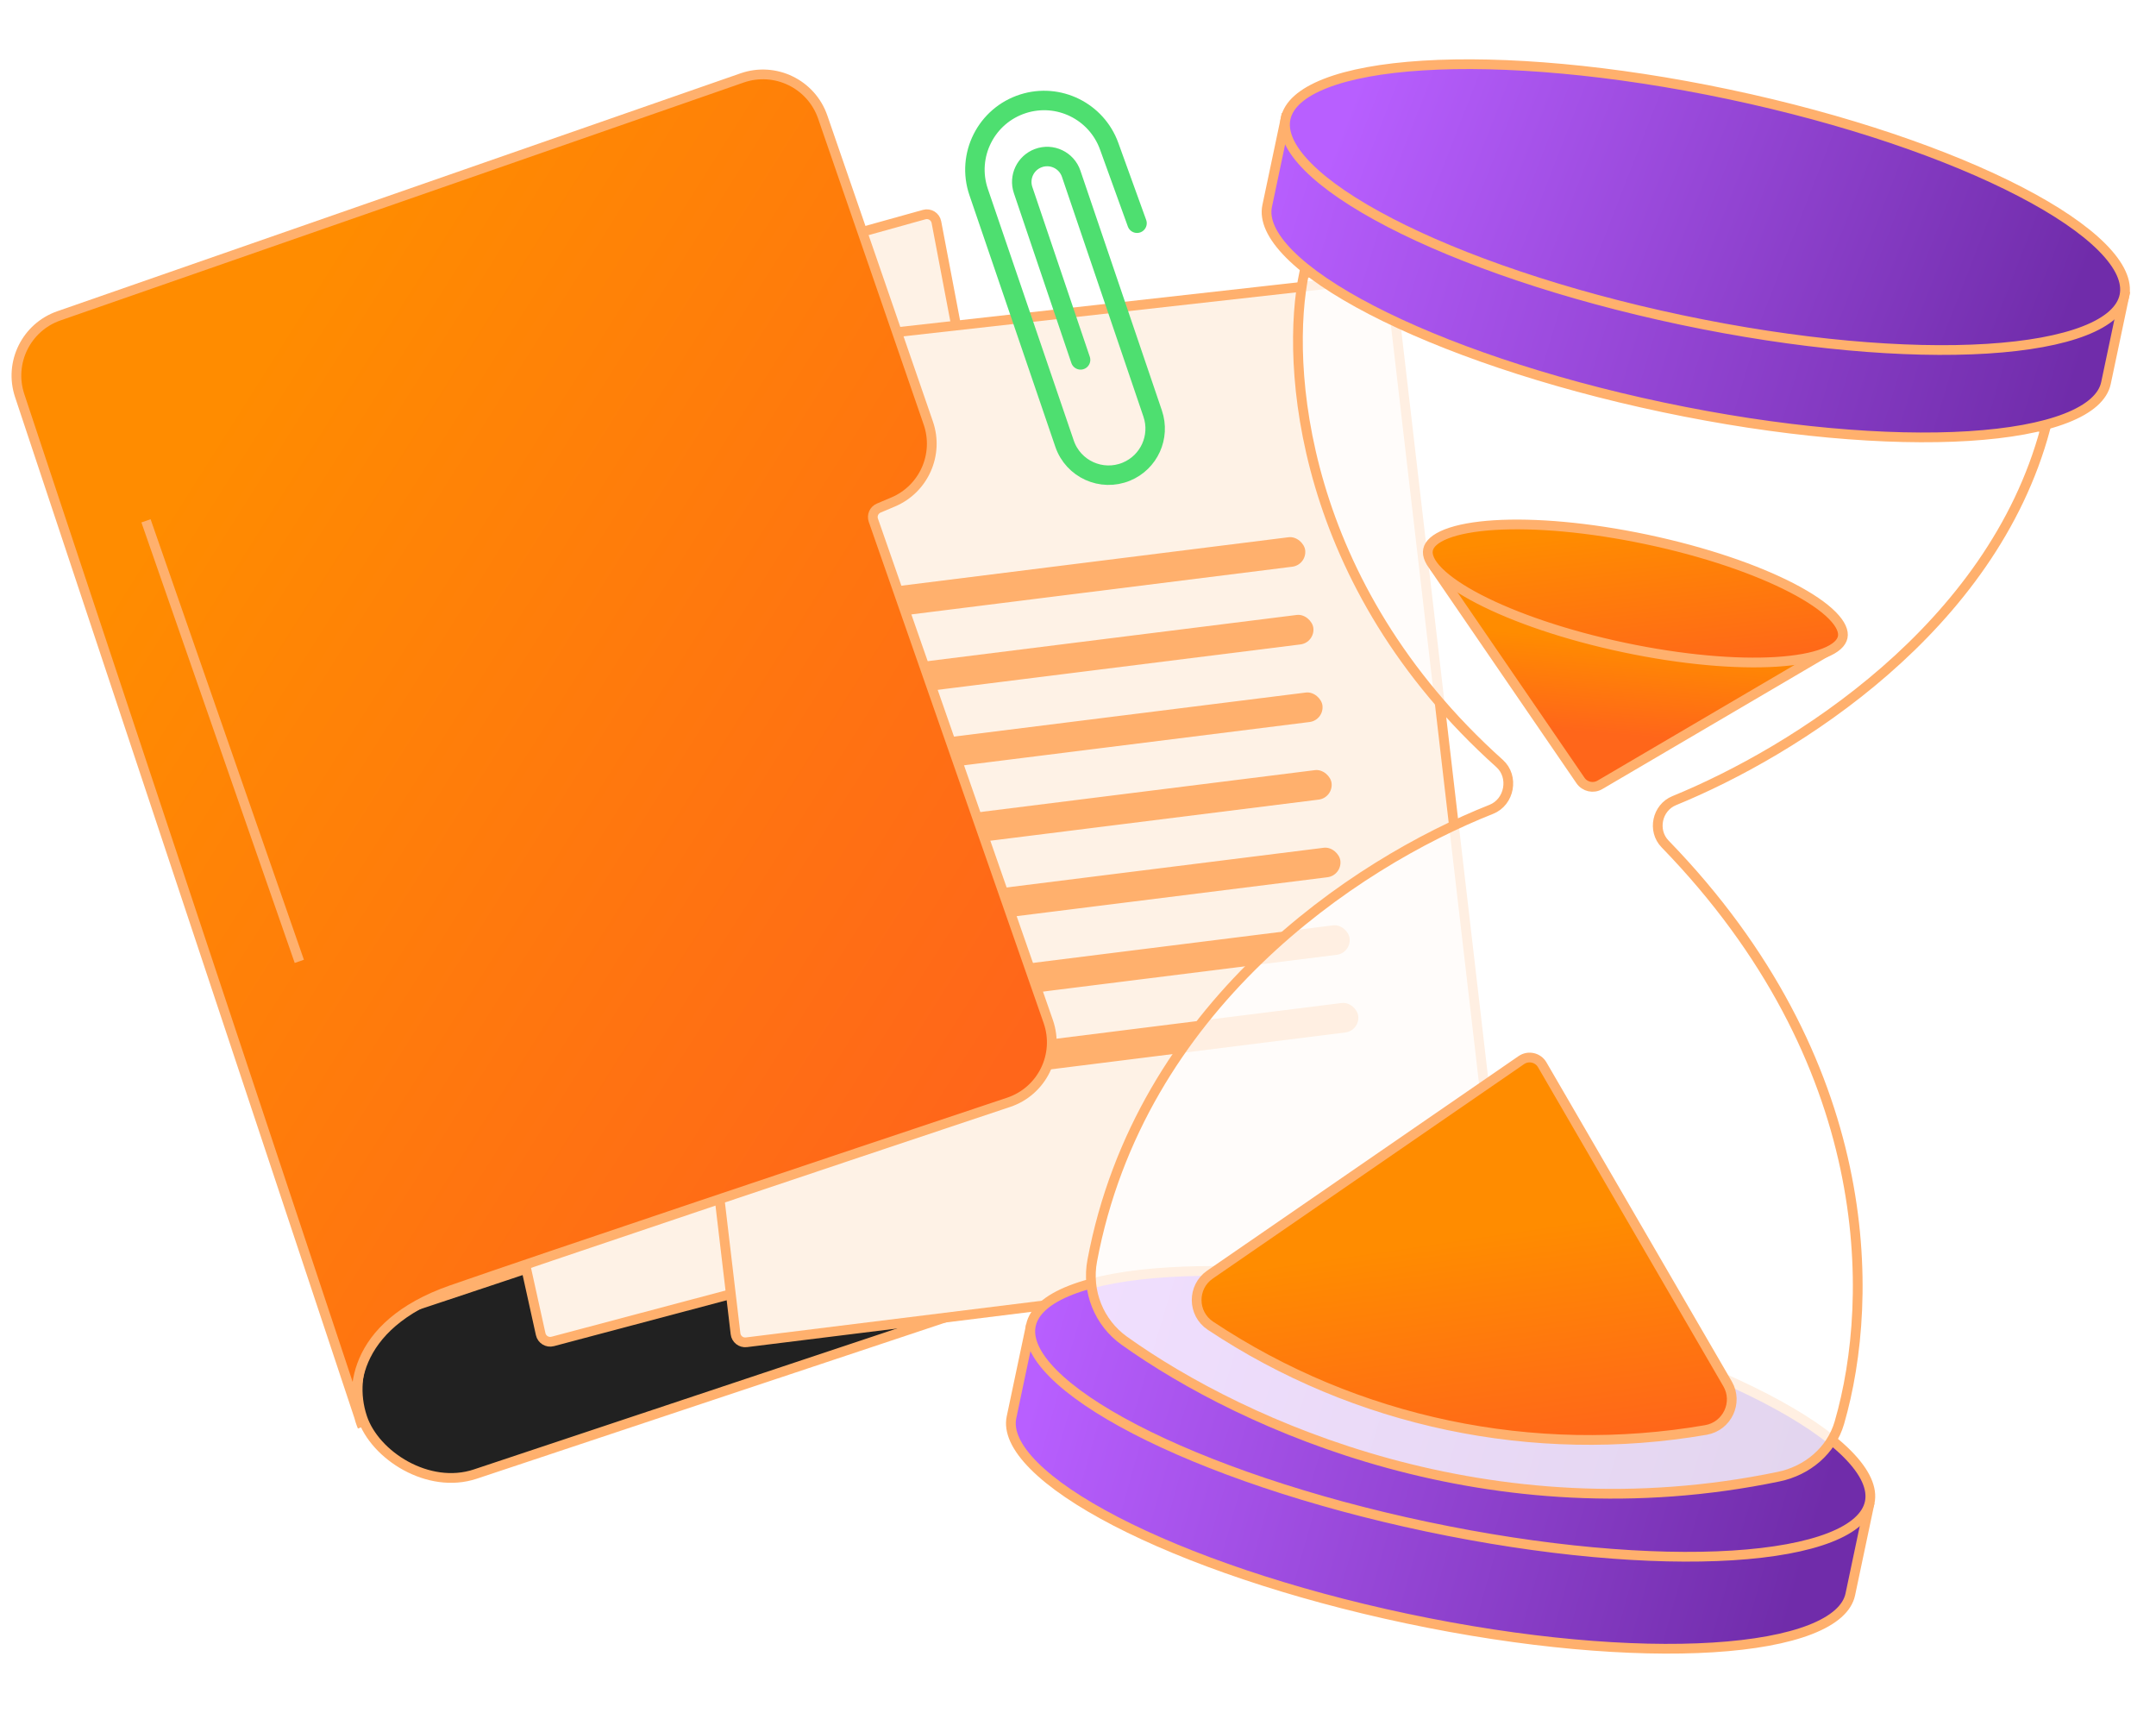
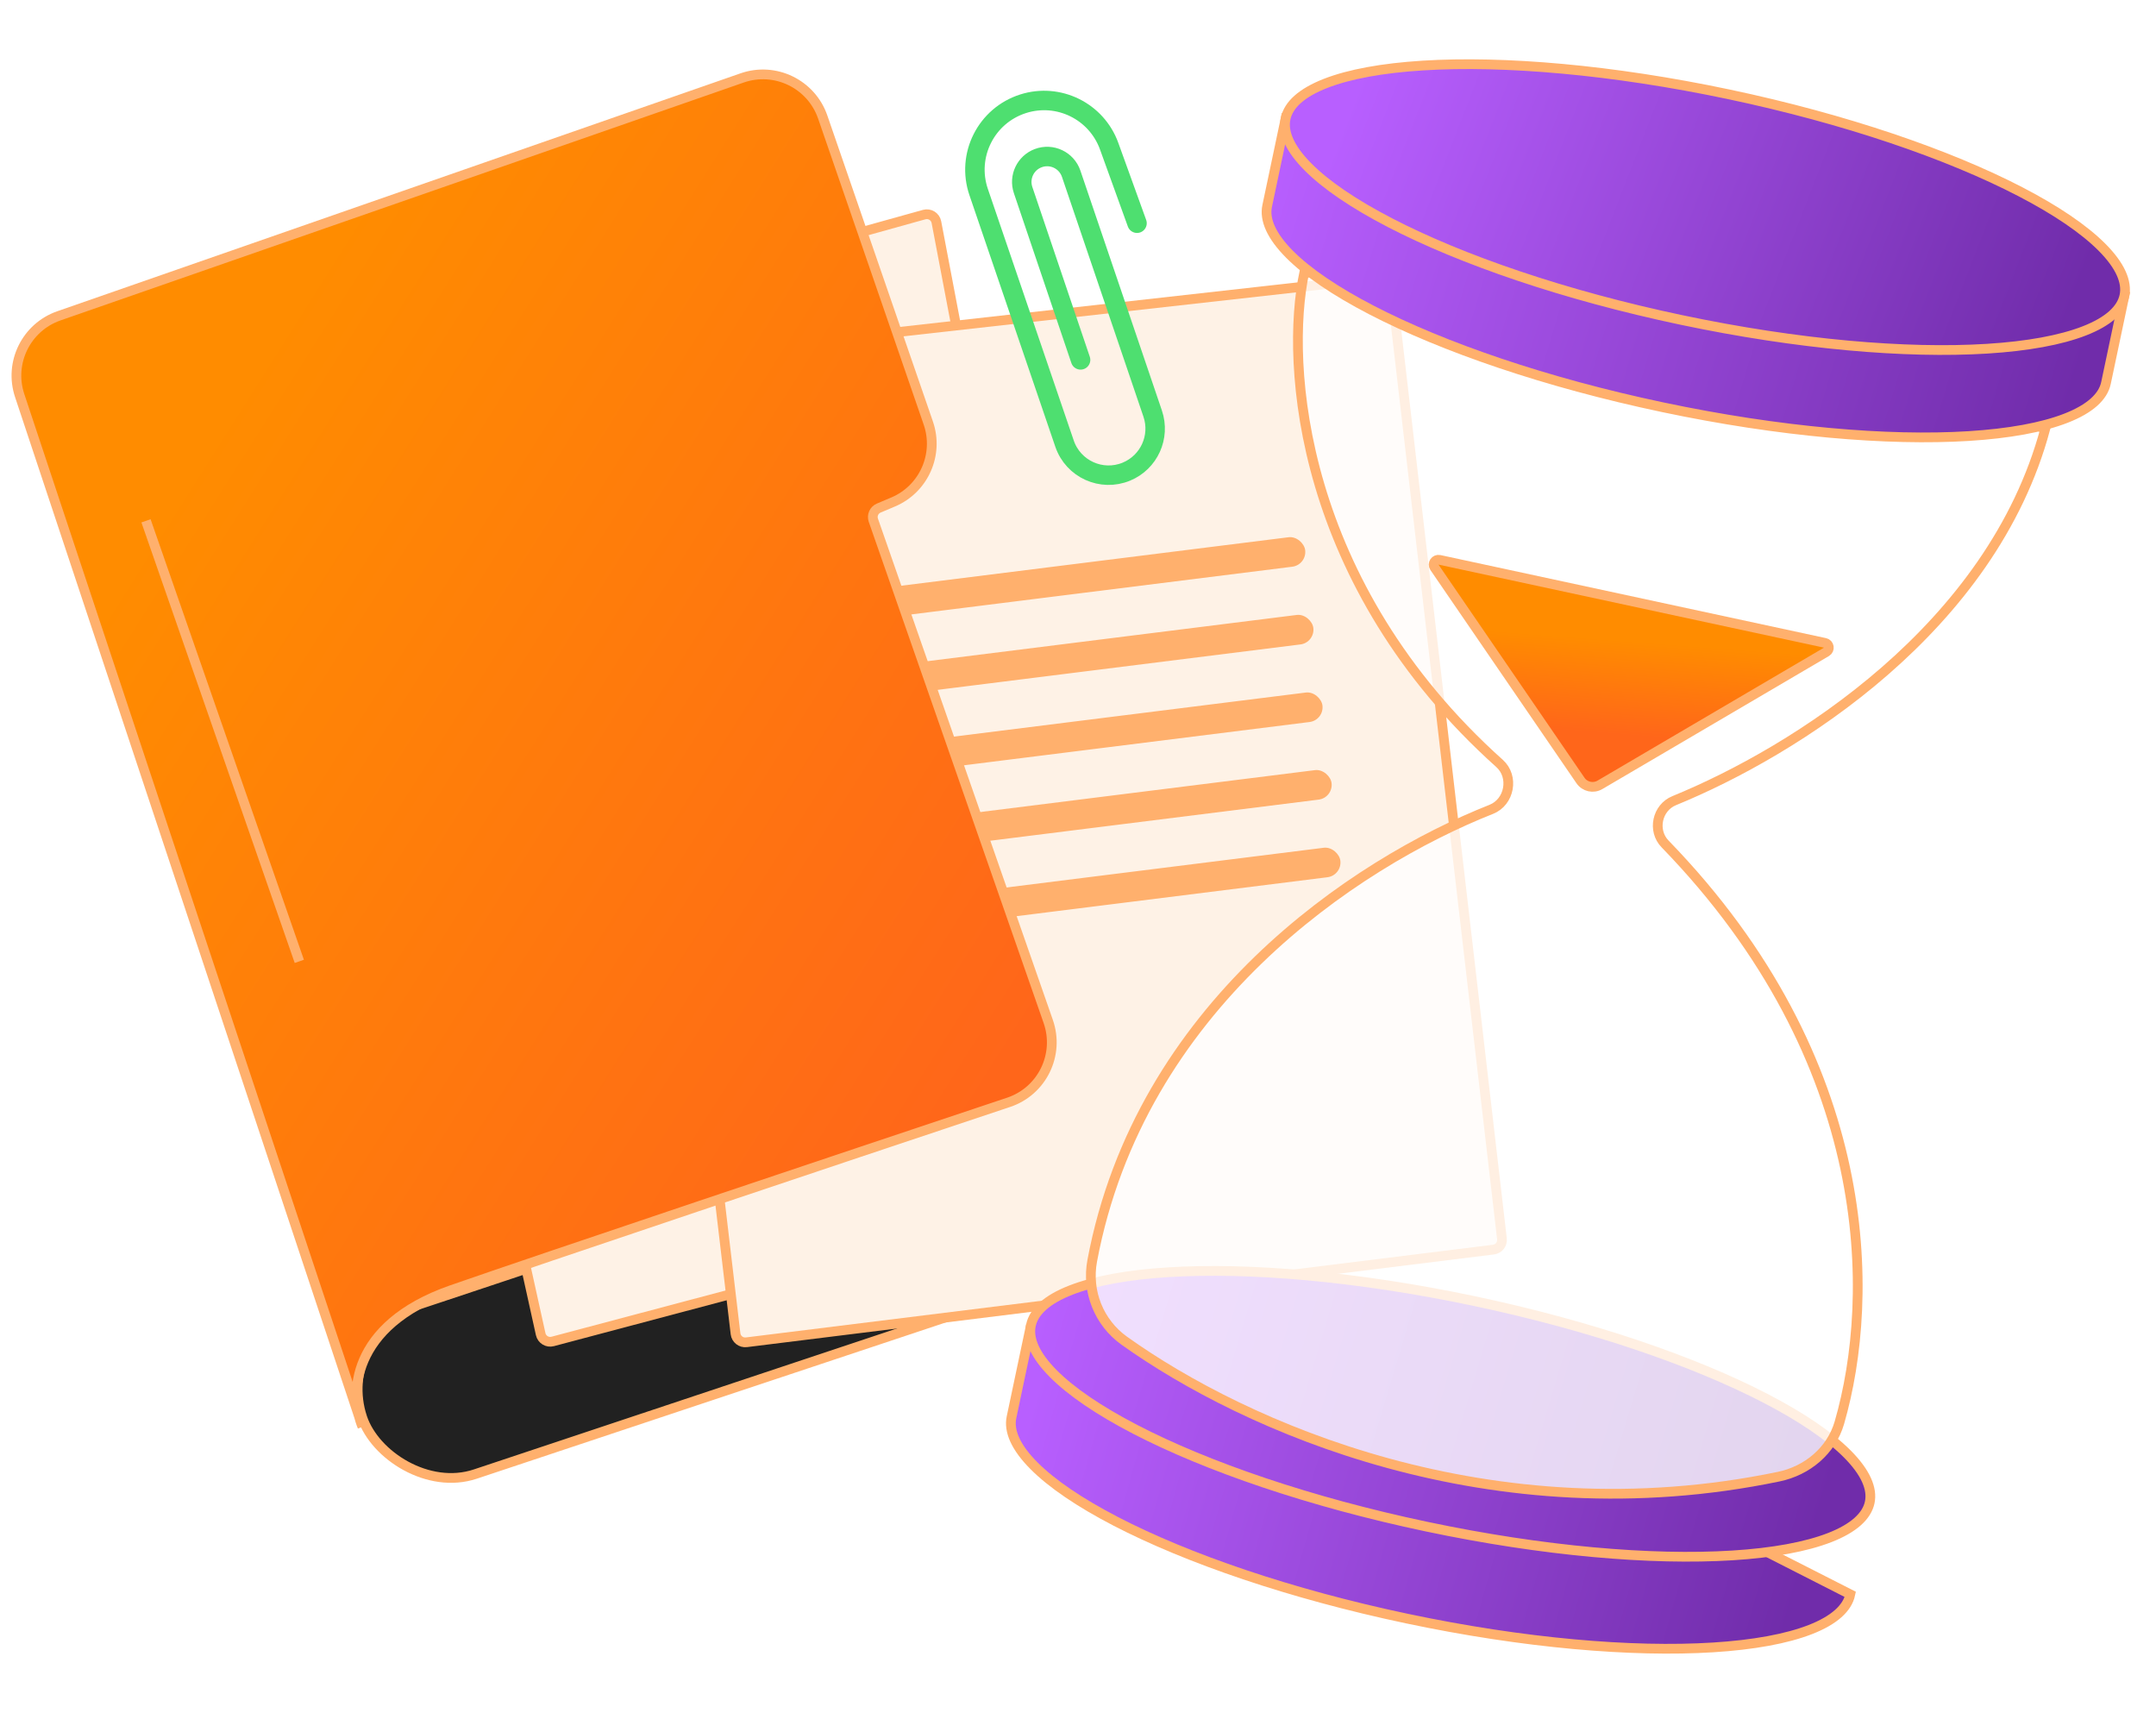
<svg xmlns="http://www.w3.org/2000/svg" width="443" height="352" viewBox="0 0 443 352" fill="none">
  <rect x="68.634" y="273.806" width="158.392" height="36.714" rx="18.357" transform="rotate(-18.424 68.634 273.806)" fill="#212121" stroke="#FFB06D" stroke-width="2" />
  <path d="M189.905 44.083L69.591 77.577C68.568 77.862 67.945 78.898 68.175 79.936L111.094 274.086C111.34 275.196 112.461 275.879 113.561 275.587L228.467 245.068C229.481 244.799 230.114 243.792 229.918 242.761L192.406 45.636C192.188 44.486 191.033 43.769 189.905 44.083Z" fill="#FEF2E6" stroke="#FFB06D" stroke-width="2" />
  <path d="M283.666 57.112L129.564 74.367C128.461 74.49 127.67 75.487 127.8 76.589L151.132 274.01C151.262 275.111 152.263 275.896 153.364 275.76L306.869 256.72C307.96 256.585 308.737 255.596 308.61 254.505L285.875 58.869C285.748 57.775 284.761 56.989 283.666 57.112Z" fill="#FEF2E6" stroke="#FFB06D" stroke-width="2" />
  <rect x="170.899" y="122.12" width="97.657" height="6.104" rx="3.052" transform="rotate(-7.135 170.899 122.12)" fill="#FFB06D" />
  <rect x="173.34" y="137.99" width="96.884" height="6.104" rx="3.052" transform="rotate(-7.135 173.34 137.99)" fill="#FFB06D" />
  <rect x="175.782" y="153.859" width="96.312" height="6.104" rx="3.052" transform="rotate(-7.135 175.782 153.859)" fill="#FFB06D" />
  <rect x="178.223" y="169.728" width="95.74" height="6.104" rx="3.052" transform="rotate(-7.135 178.223 169.728)" fill="#FFB06D" />
  <rect x="180.665" y="185.597" width="95.098" height="6.104" rx="3.052" transform="rotate(-7.135 180.665 185.597)" fill="#FFB06D" />
-   <rect x="183.106" y="201.467" width="94.557" height="6.104" rx="3.052" transform="rotate(-7.135 183.106 201.467)" fill="#FFB06D" />
-   <rect x="185.547" y="217.336" width="93.884" height="6.104" rx="3.052" transform="rotate(-7.135 185.547 217.336)" fill="#FFB06D" />
  <path d="M183.517 103.127L180.56 104.378C179.589 104.789 179.104 105.883 179.451 106.879L215.384 209.849C217.773 216.695 214.12 224.165 207.243 226.461C170.727 238.651 111.44 258.51 92.774 265.021C73.785 271.645 72.003 284.094 73.792 291.079L74.463 293.097C74.21 292.494 73.981 291.817 73.792 291.079L4.043 81.261C1.801 74.516 5.392 67.22 12.105 64.883L152.484 16.01C159.278 13.645 166.701 17.247 169.048 24.047L190.741 86.914C192.971 93.377 189.814 100.463 183.517 103.127Z" fill="url(#paint0_linear_2995_9948)" />
  <path d="M74.463 293.097L4.043 81.261C1.801 74.516 5.392 67.22 12.105 64.883L152.484 16.01C159.278 13.645 166.701 17.247 169.048 24.047L190.741 86.914C192.971 93.377 189.814 100.463 183.517 103.127L180.56 104.378C179.589 104.789 179.104 105.883 179.451 106.879L215.384 209.849C217.773 216.695 214.12 224.165 207.243 226.461C170.727 238.651 111.44 258.51 92.774 265.021C71.778 272.345 71.818 286.79 74.463 293.097Z" stroke="#FFB06D" stroke-width="2" />
  <path d="M233.626 45.858L227.899 30.025C225.302 22.846 217.499 19.001 210.225 21.316V21.316C202.634 23.731 198.51 31.913 201.084 39.452L218.736 91.146C220.52 96.37 226.344 99.004 231.445 96.893V96.893C236.105 94.965 238.467 89.752 236.845 84.977L220.098 35.694C219.151 32.906 216.085 31.455 213.329 32.489V32.489C210.693 33.477 209.318 36.378 210.22 39.044L222.029 73.934" stroke="#4EDF70" stroke-width="4" stroke-linecap="round" />
-   <path d="M380.188 327.548C379.592 330.372 376.899 332.855 371.97 334.778C367.086 336.684 360.27 337.928 351.972 338.446C335.391 339.48 313.125 337.597 289.121 332.53C265.116 327.462 243.989 320.185 229.24 312.537C221.86 308.71 216.129 304.817 212.432 301.1C208.7 297.349 207.241 293.989 207.837 291.166L211.632 273.186L298.904 286.186L383.984 309.569L380.188 327.548Z" fill="url(#paint1_linear_2995_9948)" stroke="#FFB06D" stroke-width="2" />
+   <path d="M380.188 327.548C379.592 330.372 376.899 332.855 371.97 334.778C367.086 336.684 360.27 337.928 351.972 338.446C335.391 339.48 313.125 337.597 289.121 332.53C265.116 327.462 243.989 320.185 229.24 312.537C221.86 308.71 216.129 304.817 212.432 301.1C208.7 297.349 207.241 293.989 207.837 291.166L211.632 273.186L298.904 286.186L380.188 327.548Z" fill="url(#paint1_linear_2995_9948)" stroke="#FFB06D" stroke-width="2" />
  <path d="M384.178 308.648C383.582 311.471 380.889 313.954 375.96 315.877C371.076 317.783 364.26 319.027 355.962 319.545C339.381 320.579 317.115 318.696 293.111 313.629C269.106 308.562 247.979 301.284 233.23 293.637C225.85 289.809 220.119 285.916 216.422 282.199C212.69 278.448 211.23 275.089 211.826 272.265C212.423 269.441 215.115 266.958 220.045 265.035C224.929 263.13 231.744 261.885 240.042 261.367C256.623 260.333 278.889 262.216 302.894 267.283C326.899 272.351 348.026 279.628 362.774 287.276C370.155 291.103 375.886 294.996 379.583 298.713C383.315 302.464 384.774 305.824 384.178 308.648Z" fill="url(#paint2_linear_2995_9948)" stroke="#FFB06D" stroke-width="2" />
  <g filter="url(#filter0_b_2995_9948)">
    <path d="M308.122 156.844C267.028 120.015 264.005 74.846 267.988 55.977L340.239 59.259C345.797 59.512 351.275 60.69 356.446 62.746L420.245 88.118C409.251 129.029 368.809 154.336 344.001 164.487C340.474 165.931 339.469 170.641 342.124 173.375C385.548 218.099 385.42 266.466 377.948 292.267C376.276 298.038 371.354 302.14 365.472 303.363C306.278 315.673 255.725 293.071 231.024 275.448C225.788 271.713 223.239 265.305 224.427 258.984C234.23 206.835 278.141 177.471 306.413 166.273C310.193 164.776 311.15 159.558 308.122 156.844Z" fill="white" fill-opacity="0.8" />
    <path d="M308.122 156.844C267.028 120.015 264.005 74.846 267.988 55.977L340.239 59.259C345.797 59.512 351.275 60.69 356.446 62.746L420.245 88.118C409.251 129.029 368.809 154.336 344.001 164.487C340.474 165.931 339.469 170.641 342.124 173.375C385.548 218.099 385.42 266.466 377.948 292.267C376.276 298.038 371.354 302.14 365.472 303.363C306.278 315.673 255.725 293.071 231.024 275.448C225.788 271.713 223.239 265.305 224.427 258.984C234.23 206.835 278.141 177.471 306.413 166.273C310.193 164.776 311.15 159.558 308.122 156.844Z" stroke="#FFB06D" stroke-width="2" />
  </g>
  <path d="M432.722 78.687C432.126 81.51 429.434 83.993 424.504 85.916C419.62 87.822 412.804 89.066 404.507 89.584C387.925 90.618 365.659 88.735 341.655 83.668C317.65 78.601 296.523 71.323 281.774 63.676C274.394 59.848 268.663 55.955 264.966 52.239C261.234 48.487 259.775 45.128 260.371 42.304L264.166 24.324L351.438 37.324L436.518 60.707L432.722 78.687Z" fill="url(#paint3_linear_2995_9948)" stroke="#FFB06D" stroke-width="2" />
  <path d="M436.51 60.741C435.914 63.565 433.222 66.048 428.292 67.971C423.408 69.876 416.593 71.121 408.295 71.639C391.714 72.673 369.448 70.79 345.443 65.723C321.438 60.655 300.311 53.378 285.563 45.73C278.182 41.903 272.451 38.01 268.754 34.293C265.022 30.542 263.563 27.182 264.159 24.358C264.755 21.535 267.448 19.052 272.377 17.129C277.261 15.223 284.077 13.979 292.375 13.461C308.956 12.427 331.222 14.31 355.226 19.377C379.231 24.445 400.358 31.722 415.107 39.37C422.487 43.197 428.218 47.09 431.915 50.807C435.647 54.558 437.107 57.917 436.51 60.741Z" fill="url(#paint4_linear_2995_9948)" stroke="#FFB06D" stroke-width="2" />
  <path d="M324.749 160.348L294.746 116.557C294.235 115.811 294.898 114.824 295.782 115.014L374.99 132.077C375.881 132.269 376.071 133.455 375.285 133.917L328.743 161.239C327.384 162.037 325.639 161.647 324.749 160.348Z" fill="url(#paint5_linear_2995_9948)" stroke="#FFB06D" stroke-width="2" />
-   <path d="M316.889 218.753L354.97 284.3C357.197 288.134 354.889 293.019 350.52 293.773C315.146 299.88 278.595 292.234 248.707 272.351C244.973 269.867 244.929 264.396 248.623 261.852L312.593 217.789C314.033 216.798 316.011 217.242 316.889 218.753Z" fill="url(#paint6_linear_2995_9948)" stroke="#FFB06D" stroke-width="2" />
-   <path d="M378.624 130.917C378.379 132.074 377.242 133.226 374.822 134.17C372.448 135.096 369.098 135.713 364.974 135.97C356.74 136.484 345.654 135.549 333.682 133.022C321.711 130.495 311.193 126.869 303.869 123.071C300.201 121.169 297.386 119.25 295.589 117.444C293.757 115.602 293.182 114.089 293.426 112.932C293.67 111.776 294.808 110.624 297.228 109.68C299.602 108.754 302.952 108.137 307.076 107.879C315.31 107.366 326.396 108.3 338.368 110.828C350.339 113.355 360.857 116.981 368.181 120.778C371.849 122.681 374.664 124.599 376.461 126.406C378.293 128.247 378.868 129.761 378.624 130.917Z" fill="url(#paint7_linear_2995_9948)" stroke="#FFB06D" stroke-width="2" />
  <path d="M30 107L61.5 197.5" stroke="#FFB06D" stroke-width="2" />
  <defs>
    <filter id="filter0_b_2995_9948" x="221.139" y="52.939" width="202.303" height="256.94" filterUnits="userSpaceOnUse" color-interpolation-filters="sRGB">
      <feFlood flood-opacity="0" result="BackgroundImageFix" />
      <feGaussianBlur in="BackgroundImageFix" stdDeviation="1" />
      <feComposite in2="SourceAlpha" operator="in" result="effect1_backgroundBlur_2995_9948" />
      <feBlend mode="normal" in="SourceGraphic" in2="effect1_backgroundBlur_2995_9948" result="shape" />
    </filter>
    <linearGradient id="paint0_linear_2995_9948" x1="34.5" y1="103" x2="210" y2="214" gradientUnits="userSpaceOnUse">
      <stop stop-color="#FF8C00" />
      <stop offset="1" stop-color="#FF661A" />
    </linearGradient>
    <linearGradient id="paint1_linear_2995_9948" x1="212" y1="288.001" x2="368" y2="331.501" gradientUnits="userSpaceOnUse">
      <stop stop-color="#B85FFF" />
      <stop offset="1" stop-color="#702CAA" />
    </linearGradient>
    <linearGradient id="paint2_linear_2995_9948" x1="214.5" y1="267.501" x2="373" y2="315.001" gradientUnits="userSpaceOnUse">
      <stop stop-color="#B85FFF" />
      <stop offset="1" stop-color="#702CAA" />
    </linearGradient>
    <linearGradient id="paint3_linear_2995_9948" x1="259.5" y1="39.001" x2="423.5" y2="88.501" gradientUnits="userSpaceOnUse">
      <stop stop-color="#B85FFF" />
      <stop offset="1" stop-color="#702CAA" />
    </linearGradient>
    <linearGradient id="paint4_linear_2995_9948" x1="278.5" y1="18.501" x2="421.5" y2="74.001" gradientUnits="userSpaceOnUse">
      <stop stop-color="#B85FFF" />
      <stop offset="1" stop-color="#702CAA" />
    </linearGradient>
    <linearGradient id="paint5_linear_2995_9948" x1="326.437" y1="131.001" x2="324.964" y2="150.368" gradientUnits="userSpaceOnUse">
      <stop stop-color="#FF8C00" />
      <stop offset="1" stop-color="#FF661A" />
    </linearGradient>
    <linearGradient id="paint6_linear_2995_9948" x1="295" y1="255.001" x2="301.732" y2="300.516" gradientUnits="userSpaceOnUse">
      <stop stop-color="#FF8C00" />
      <stop offset="1" stop-color="#FF661A" />
    </linearGradient>
    <linearGradient id="paint7_linear_2995_9948" x1="307.027" y1="111.373" x2="310.939" y2="143.38" gradientUnits="userSpaceOnUse">
      <stop stop-color="#FF8C00" />
      <stop offset="1" stop-color="#FF661A" />
    </linearGradient>
  </defs>
</svg>